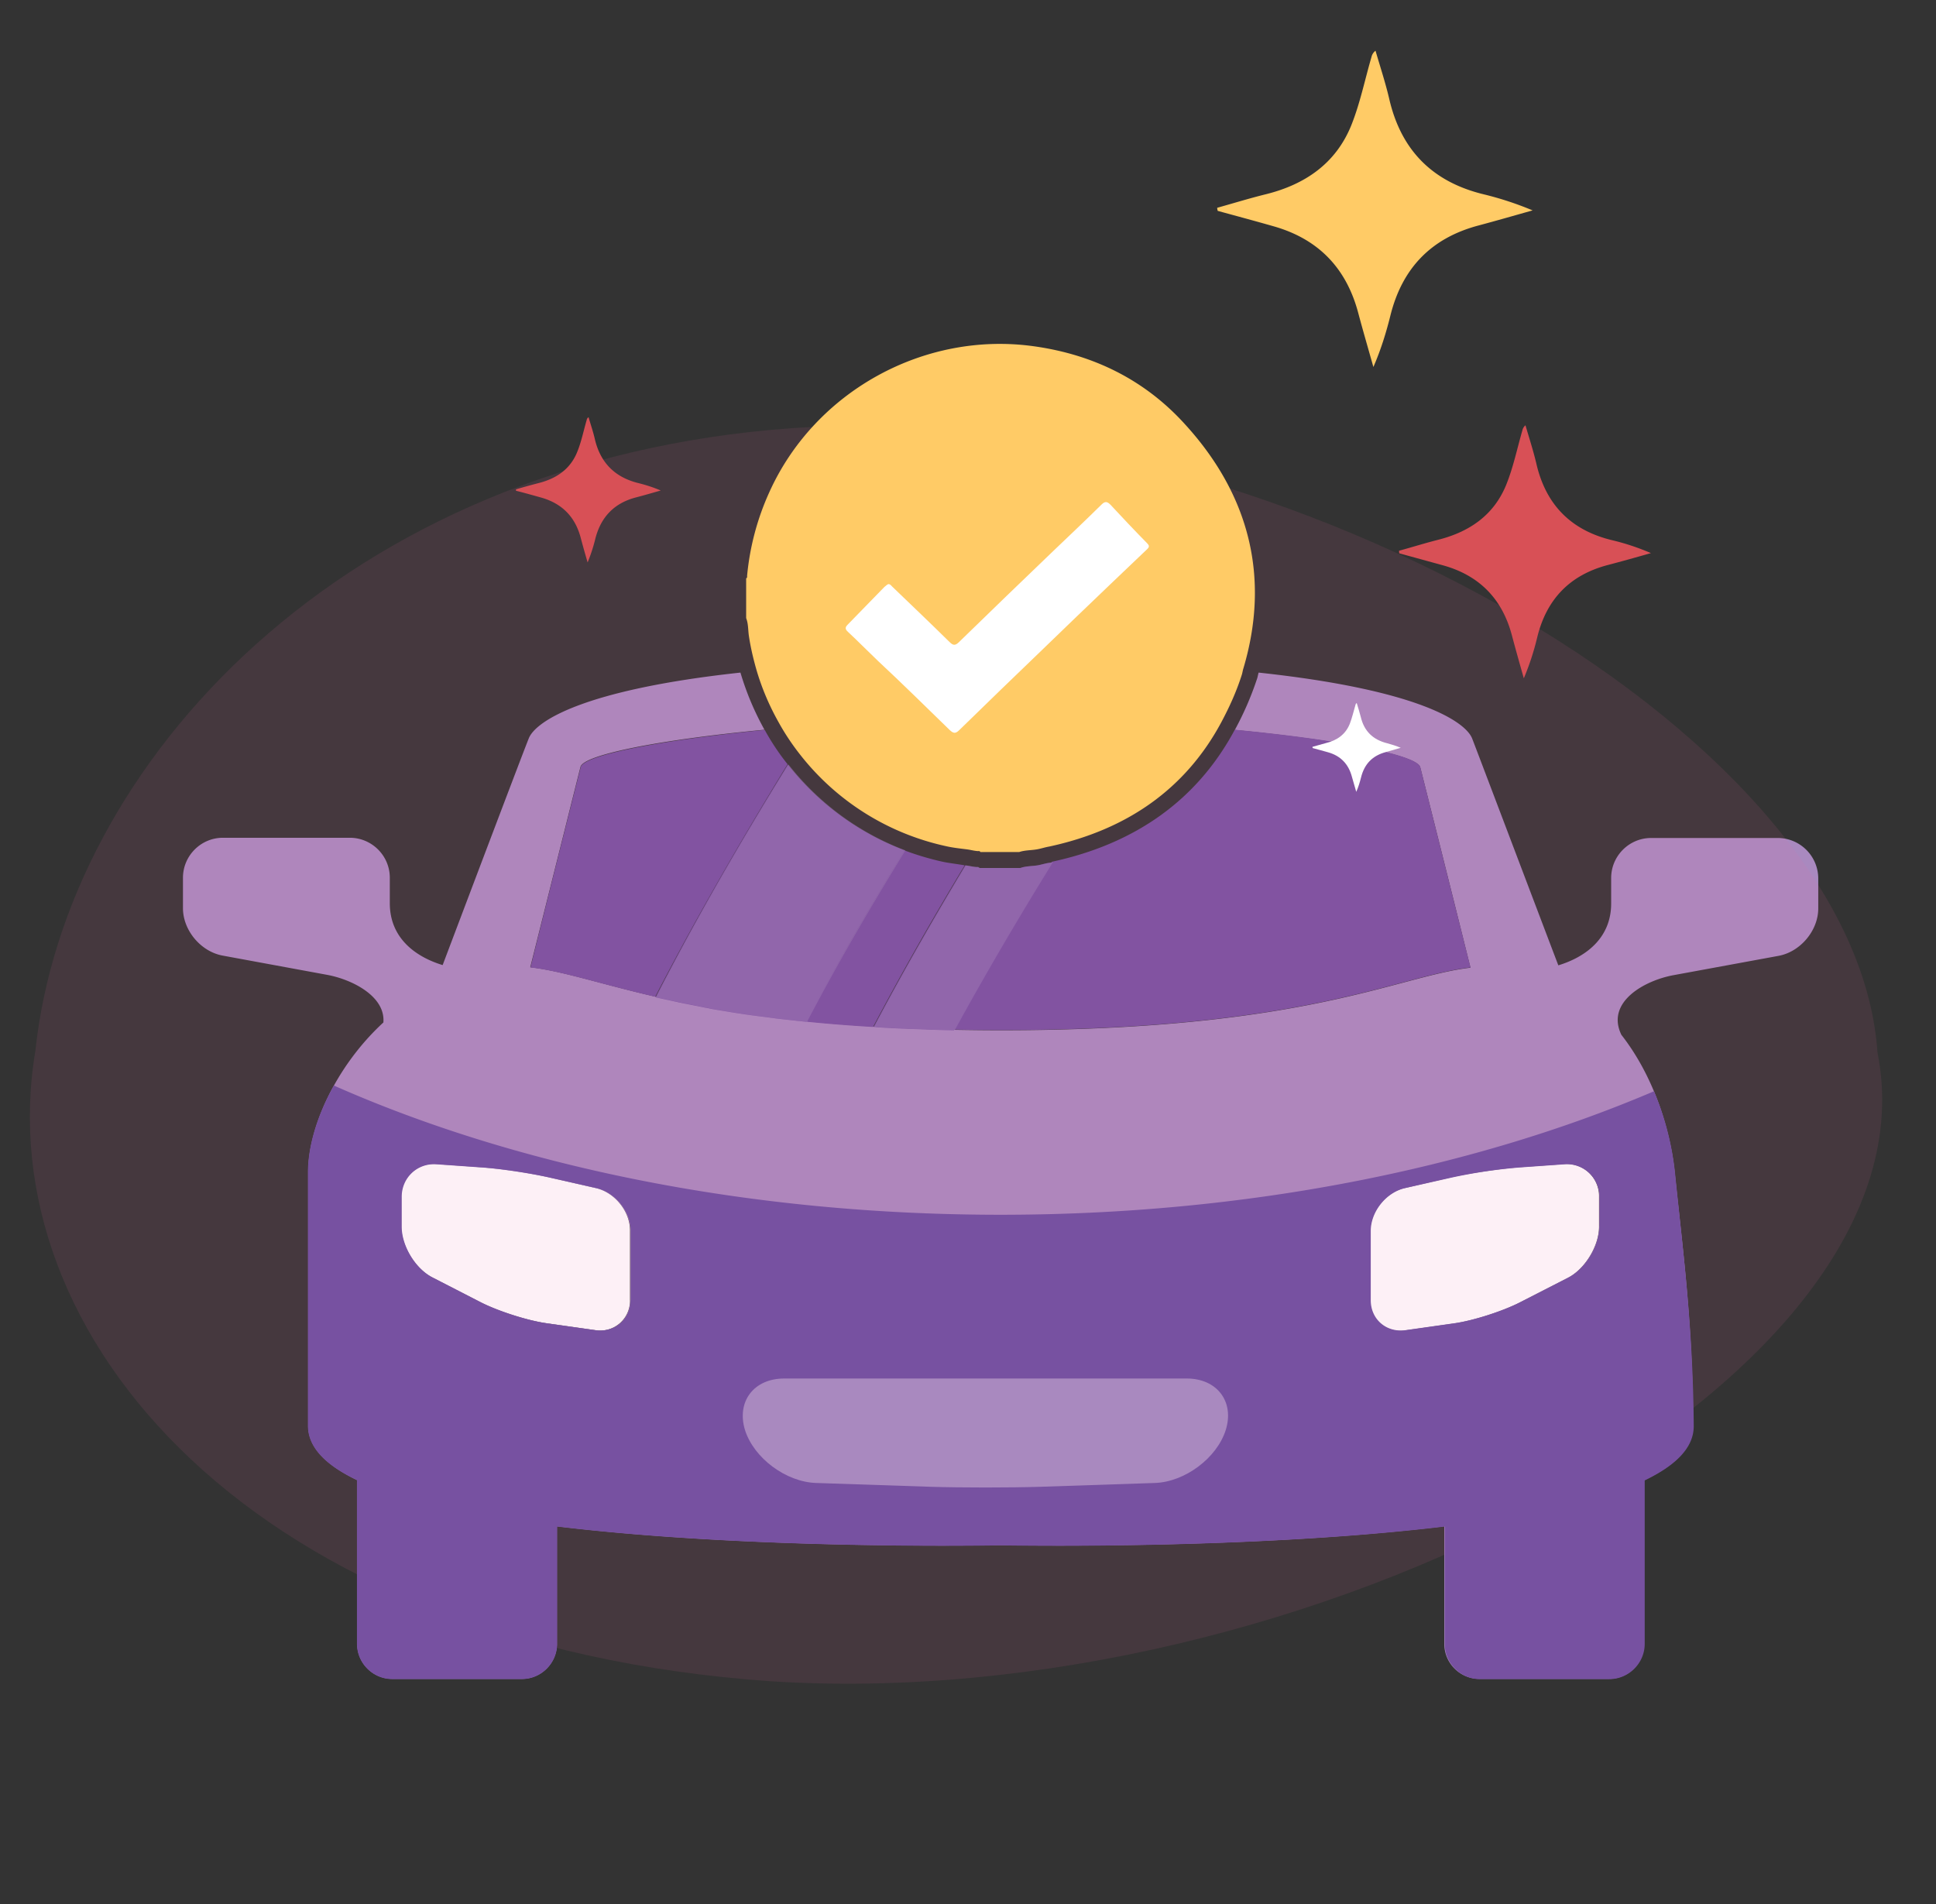
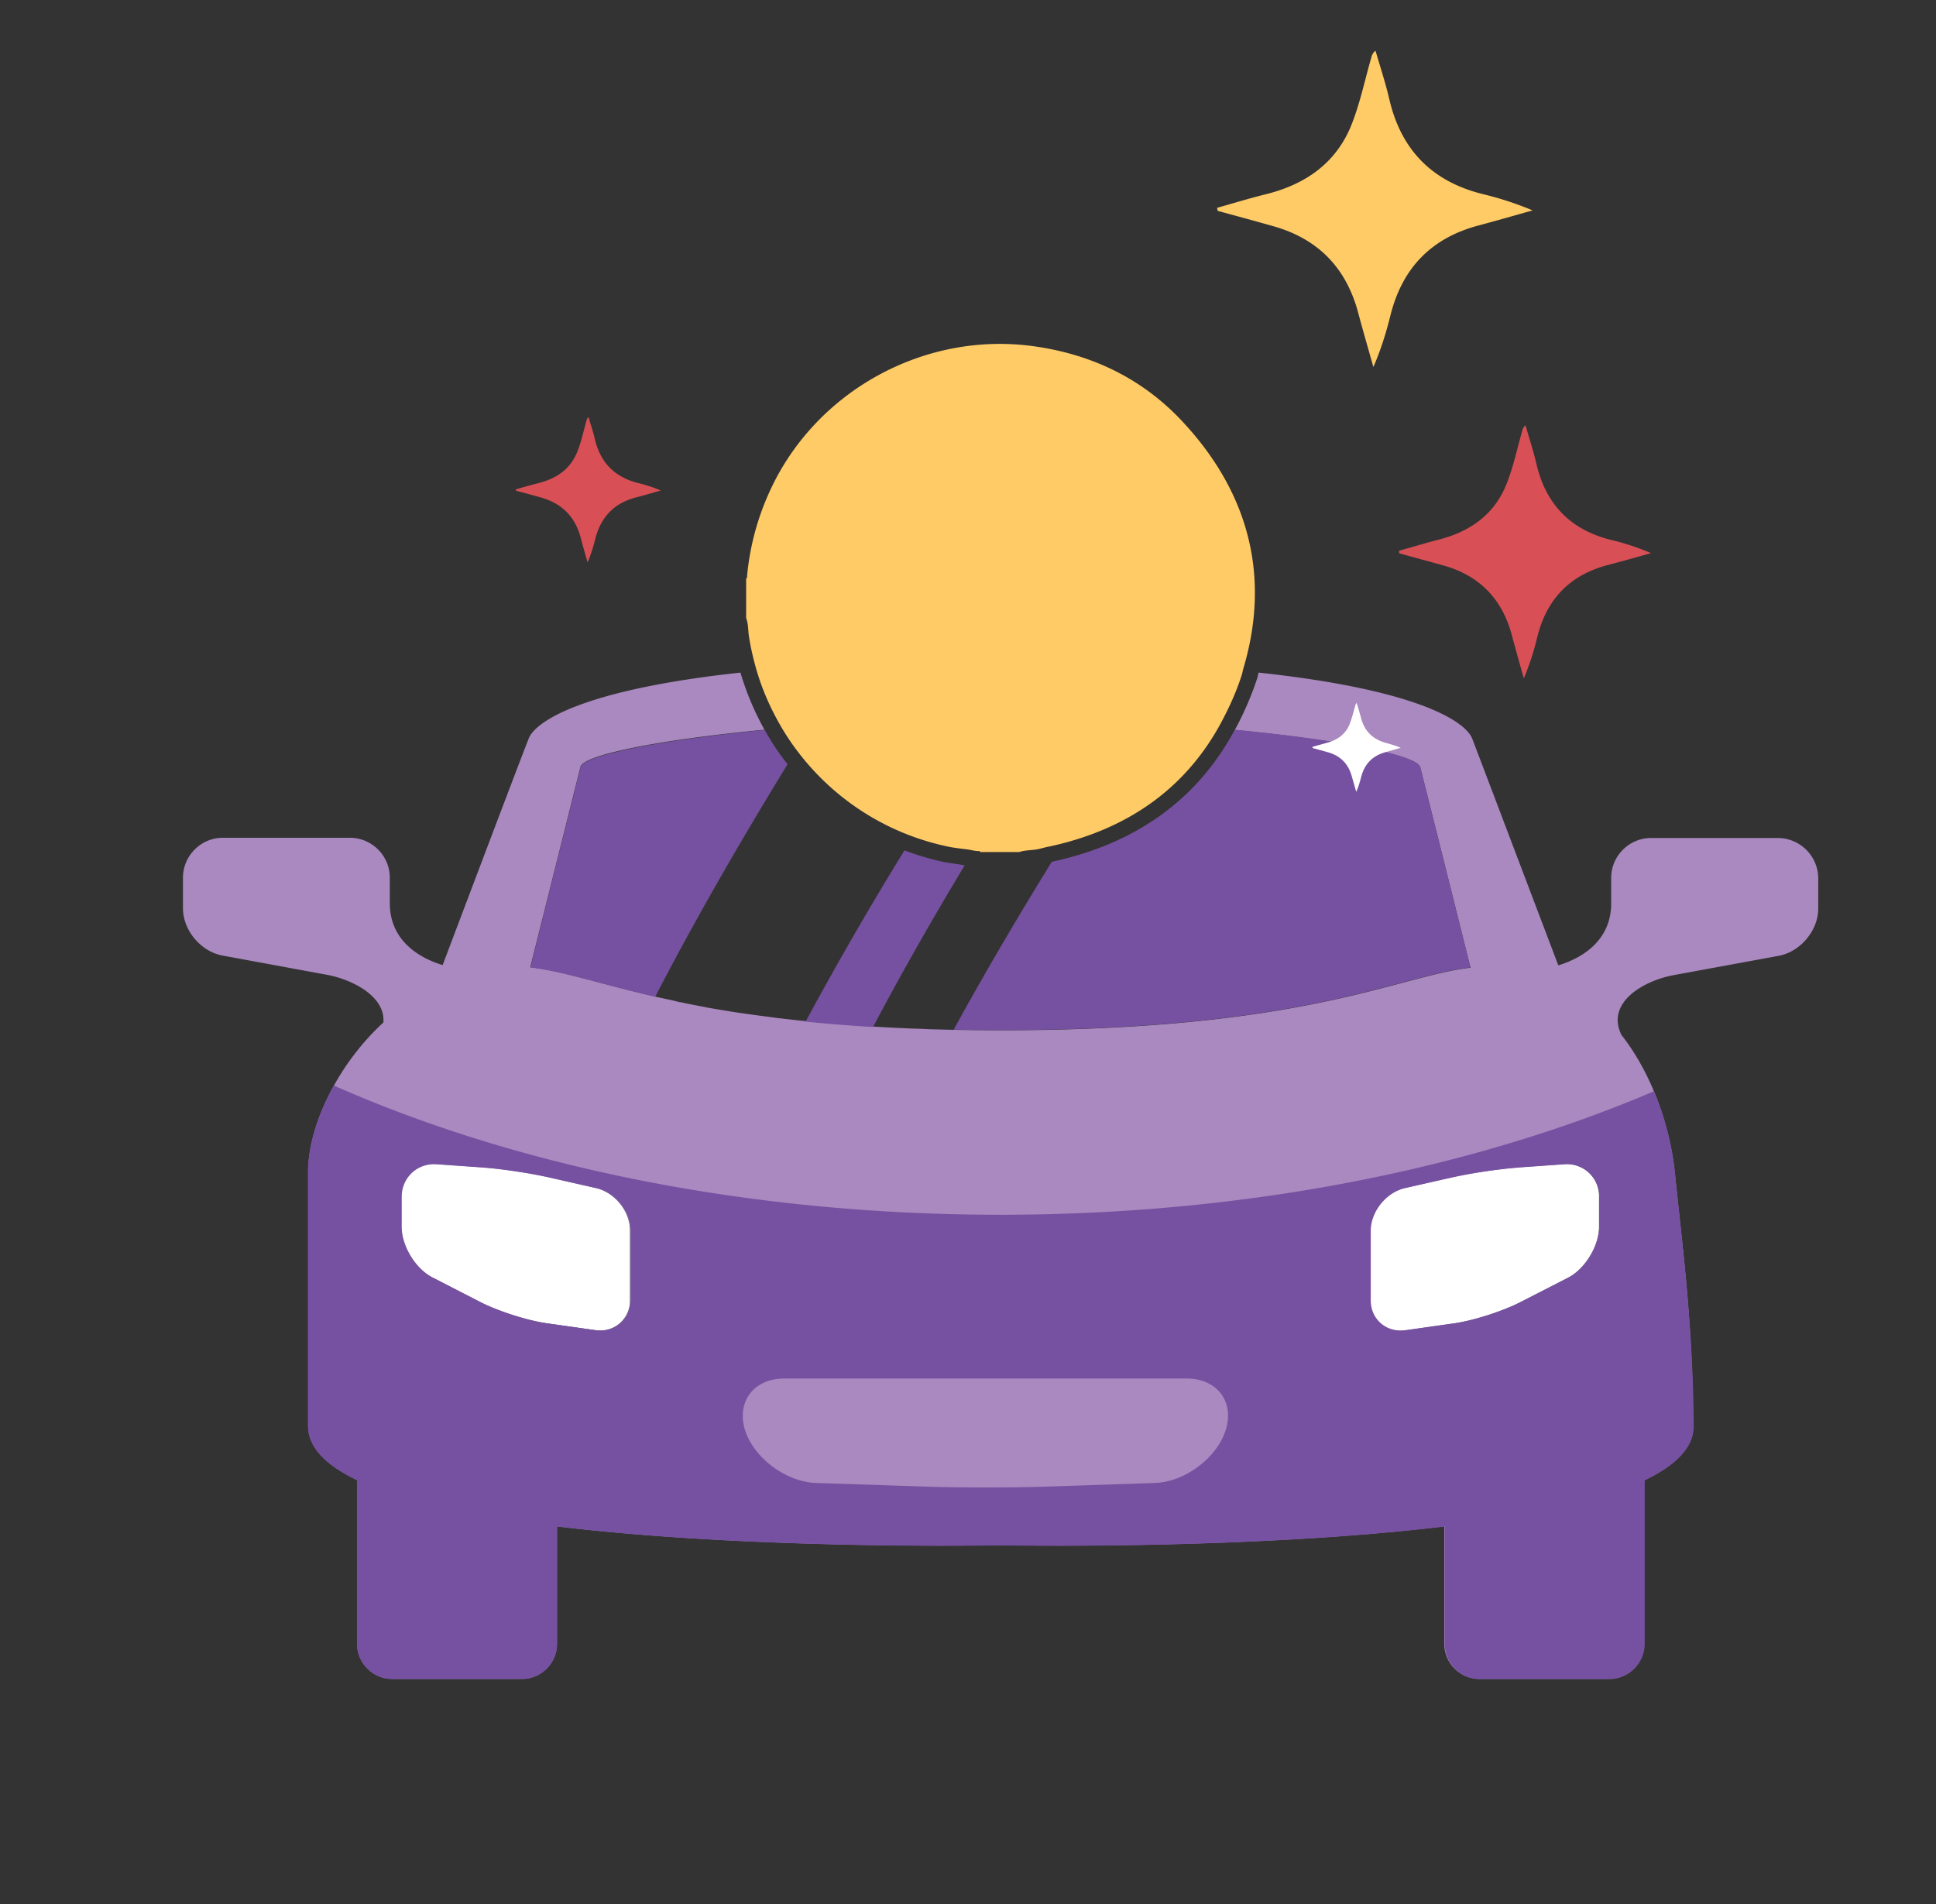
<svg xmlns="http://www.w3.org/2000/svg" width="61" height="60" fill="none">
  <rect width="100%" height="100%" fill="#333333" stroke="none" />
  <g clip-path="url(#a)">
    <path d="M56.022 26.407h-3.997c-.698 0-1.26.57-1.26 1.26v.803c0 1.11-.825 1.695-1.665 1.95-.99-2.603-2.58-6.803-2.715-7.148-.21-.532-1.695-1.537-6.728-2.077-.022.075-.03.15-.06.225a9.782 9.782 0 0 1-.69 1.582c3.323.323 5.745.795 5.843 1.178.12.472.945 3.75 1.582 6.315-2.317.27-5.19 1.972-14.805 1.972-.51 0-.997-.007-1.477-.015h-.008a39.975 39.975 0 0 1-.99-.03c-.142-.007-.292-.007-.435-.015-.352-.015-.69-.03-1.02-.052-.022 0-.052 0-.082-.008a47.747 47.747 0 0 1-3.038-.27l-.337-.045c-.308-.037-.6-.082-.878-.12l-.15-.022c-.262-.045-.517-.083-.757-.128a.885.885 0 0 1-.15-.03c-.248-.045-.488-.09-.72-.142-.083-.015-.165-.03-.24-.053-.195-.045-.39-.082-.578-.127-1.785-.413-2.932-.81-3.96-.93.645-2.565 1.463-5.843 1.583-6.315.097-.383 2.497-.855 5.797-1.17a8.873 8.873 0 0 1-.757-1.8c-4.988.54-6.458 1.545-6.668 2.07-.142.345-1.732 4.545-2.715 7.147-.84-.255-1.665-.84-1.665-1.95v-.802c0-.698-.57-1.26-1.26-1.26H7.025c-.698 0-1.26.57-1.26 1.26v.96c0 .697.562 1.365 1.245 1.492l3.3.608c.802.15 1.837.682 1.77 1.5-1.53 1.41-2.37 3.352-2.37 4.71v7.995c0 .69.577 1.252 1.545 1.717v5.16c0 .608.495 1.103 1.102 1.103h4.088c.607 0 1.102-.495 1.102-1.103v-3.705c6.263.758 13.98.593 13.98.593s7.725.165 13.98-.593v3.705c0 .608.495 1.103 1.103 1.103h4.087c.608 0 1.103-.495 1.103-1.103V46.65c.967-.465 1.545-1.028 1.545-1.718 0-3.195-.33-5.595-.578-7.995-.127-1.23-.607-2.955-1.68-4.327-.502-1.035.735-1.718 1.658-1.883l3.3-.607c.682-.128 1.245-.795 1.245-1.493v-.96a1.279 1.279 0 0 0-1.268-1.26ZM19.857 40.972a.94.94 0 0 1-1.095.953l-1.53-.218c-.6-.082-1.537-.382-2.077-.66l-1.523-.78c-.54-.277-.982-1.005-.982-1.612v-.938c0-.607.495-1.072 1.102-1.027l1.388.097c.607.045 1.59.188 2.182.323l1.463.337c.592.135 1.08.743 1.08 1.35v2.175h-.008Zm18.765 4.088c-.277.892-1.282 1.642-2.242 1.68l-3.6.12c-.953.03-2.52.03-3.473 0l-3.6-.12c-.952-.03-1.965-.788-2.242-1.68-.278-.893.277-1.62 1.23-1.62h12.682c.968 0 1.523.727 1.245 1.62Zm11.768-6.405c0 .607-.443 1.335-.983 1.612l-1.522.78c-.54.278-1.478.578-2.078.66l-1.53.218a.94.94 0 0 1-1.095-.953V38.79c0-.608.488-1.215 1.08-1.35l1.463-.338a16.466 16.466 0 0 1 2.182-.322l1.388-.098a1.016 1.016 0 0 1 1.102 1.028v.945h-.007Z" fill="#A989BF" />
    <path d="M30.035 32.453a39.975 39.975 0 0 1-.99-.03c.33.007.652.022.99.03ZM28.617 32.407ZM24.815 24.082a7.514 7.514 0 0 1-.72-1.08c-3.3.323-5.7.795-5.797 1.17-.12.473-.945 3.75-1.583 6.315 1.028.12 2.175.518 3.96.93-.007 0-.015-.007-.03-.007 1.298-2.513 2.738-4.988 4.17-7.328ZM21.492 31.605c-.082-.015-.165-.03-.24-.053.075.015.158.03.24.053ZM29.675 27.15a8.885 8.885 0 0 1-1.177-.352 110.045 110.045 0 0 0-3.113 5.392c-.105-.008-.21-.023-.315-.03.743.083 1.553.15 2.438.203.915-1.733 1.897-3.45 2.887-5.093-.232-.045-.48-.067-.72-.12ZM33.14 27.157c-1.05 1.703-2.1 3.48-3.09 5.288.473.008.96.015 1.477.015 9.615 0 12.488-1.703 14.806-1.973-.645-2.564-1.463-5.842-1.583-6.314-.097-.383-2.52-.863-5.843-1.178-1.192 2.227-3.15 3.6-5.767 4.162ZM24.485 32.085l-.337-.045.337.045ZM23.27 31.92l-.15-.023c.045.008.098.016.15.023ZM22.355 31.77c-.052-.008-.105-.015-.15-.03.053.015.105.023.15.03Z" fill="#7751A1" />
-     <path d="M28.505 26.797a8.48 8.48 0 0 1-3.682-2.707c-1.44 2.332-2.88 4.815-4.17 7.335.007 0 .015.008.03.008.187.044.375.082.577.127.083.015.158.03.24.053.233.044.465.09.72.142a.885.885 0 0 1 .15.03c.24.045.495.082.758.128l.15.022c.277.045.577.082.877.12l.338.045c.195.023.397.045.6.067.105.008.202.023.315.03.967-1.852 2.032-3.667 3.097-5.4ZM32.72 27.263c-.195.037-.39.022-.578.09h-1.297c-.015-.038-.052-.03-.082-.03-.12-.008-.233-.038-.353-.053-.99 1.65-1.973 3.36-2.887 5.093.022 0 .052 0 .082.007.33.023.668.038 1.02.053.142.007.293.007.435.015.323.015.645.022.99.03h.008c.99-1.808 2.04-3.593 3.09-5.288-.15.008-.286.053-.428.083Z" fill="#7751A1" />
-     <path d="M28.527 26.797a8.48 8.48 0 0 1-3.682-2.707c-1.44 2.332-2.88 4.815-4.17 7.335.008 0 .015.008.03.008.188.044.375.082.578.127.082.015.157.03.24.053.232.044.465.09.72.142a.885.885 0 0 1 .15.03c.24.045.495.082.757.128l.15.022c.277.045.578.082.877.12l.338.045c.195.023.398.045.6.067.105.008.203.023.315.03.968-1.852 2.032-3.667 3.098-5.4ZM32.743 27.262c-.195.038-.39.023-.578.09h-1.297c-.015-.037-.053-.03-.083-.03-.12-.007-.232-.037-.352-.052-.99 1.65-1.973 3.36-2.888 5.092.023 0 .053 0 .083.008.33.022.667.037 1.02.052.142.008.292.008.435.015.322.015.645.023.99.03h.007c.99-1.807 2.04-3.592 3.09-5.287-.15.007-.285.052-.427.082Z" fill="#9E84BD" opacity=".42" />
    <path d="m49.288 36.682-1.388.098c-.608.045-1.59.188-2.182.322l-1.463.338c-.593.135-1.08.742-1.08 1.35v2.182a.94.94 0 0 0 1.095.953l1.53-.217c.6-.083 1.538-.383 2.078-.66l1.522-.78c.54-.278.983-1.005.983-1.613v-.938a1.016 1.016 0 0 0-1.096-1.035ZM18.778 37.44l-1.463-.337a16.466 16.466 0 0 0-2.182-.323l-1.388-.098a1.016 1.016 0 0 0-1.102 1.028v.938c0 .607.442 1.334.982 1.612l1.523.78c.54.278 1.477.578 2.077.66l1.53.217a.94.94 0 0 0 1.095-.952v-2.183c.008-.6-.48-1.207-1.072-1.342ZM37.392 43.44H24.71c-.953 0-1.508.727-1.23 1.62.277.892 1.282 1.642 2.242 1.68l3.6.12c.953.03 2.52.03 3.473 0l3.6-.12c.952-.03 1.965-.788 2.242-1.68.263-.893-.292-1.62-1.245-1.62Z" fill="#fff" />
-     <path d="M59.157 33.172c2.07 10.38-18.097 20.895-34.882 19.808C7.97 51.84-.393 42.09 1.115 33.112c.96-9.015 9.63-18.607 23.85-19.62 14.512-.967 33.48 9.285 34.192 19.68Z" fill="#EB6CA9" opacity=".1" />
    <path d="M52.775 36.938a9.093 9.093 0 0 0-.66-2.55c-5.708 2.437-12.848 3.892-20.588 3.892-7.927 0-15.232-1.515-21.007-4.072-.54.96-.818 1.942-.818 2.73v7.994c0 .69.578 1.253 1.545 1.71v5.16c0 .608.503 1.11 1.11 1.11h4.088c.607 0 1.11-.502 1.11-1.11v-3.697c6.255.75 13.98.593 13.98.593s7.725.157 13.987-.593v3.698c0 .607.495 1.11 1.103 1.11h4.087c.608 0 1.11-.503 1.11-1.11V46.65c.968-.465 1.545-1.02 1.545-1.71-.022-3.195-.352-5.595-.592-8.002Zm-32.91 4.034c0 .608-.495 1.028-1.103.945l-1.53-.217c-.6-.083-1.53-.383-2.077-.66l-1.515-.78c-.548-.27-.983-.997-.983-1.605v-.938c0-.607.495-1.072 1.103-1.027l1.387.098c.608.037 1.583.187 2.175.322l1.463.33c.6.135 1.087.742 1.087 1.35v2.182h-.007Zm30.525-2.317c0 .608-.443 1.335-.975 1.605l-1.523.78c-.547.278-1.477.578-2.077.66l-1.53.217c-.6.083-1.095-.337-1.095-.945V38.79c0-.608.487-1.215 1.08-1.35l1.462-.33a16.355 16.355 0 0 1 2.175-.322l1.388-.098a1.025 1.025 0 0 1 1.102 1.028v.937h-.007Z" fill="#7751A1" />
    <path d="M44.083 17.355c.412-.113.817-.24 1.23-.345.982-.248 1.755-.773 2.145-1.733.224-.554.345-1.147.51-1.717a.284.284 0 0 1 .097-.158c.12.413.255.825.352 1.246.308 1.282 1.103 2.07 2.386 2.377.412.098.817.233 1.215.405-.45.128-.9.255-1.358.375-1.2.315-1.935 1.08-2.227 2.288a8.26 8.26 0 0 1-.42 1.282c-.128-.45-.255-.9-.375-1.35-.3-1.14-1.013-1.883-2.153-2.205l-1.395-.383c-.008-.03-.008-.052-.008-.082ZM16.258 15.42c.232-.068.472-.135.705-.195.57-.143 1.012-.442 1.23-.998.127-.315.195-.66.292-.99a.128.128 0 0 1 .06-.09c.068.24.15.473.203.713.18.735.637 1.185 1.372 1.365.24.06.473.135.698.232-.263.075-.518.15-.78.218-.69.18-1.11.622-1.283 1.313-.06.247-.142.495-.24.735a29.74 29.74 0 0 1-.217-.773c-.173-.66-.585-1.08-1.238-1.268-.27-.075-.532-.15-.802-.217v-.045Z" fill="#D85056" />
    <path d="M41.352 23.535c.143-.038.286-.082.428-.12.345-.082.615-.27.75-.607.075-.195.12-.398.18-.6.008-.015.008-.038.038-.053.044.142.09.293.127.435.105.45.383.72.833.832.142.038.285.083.427.143l-.472.135c-.42.113-.675.375-.78.803-.038.15-.083.3-.15.45l-.136-.473c-.105-.398-.352-.66-.75-.773-.165-.044-.322-.09-.487-.134 0-.015-.008-.03-.008-.038Z" fill="#fff" />
    <path d="M38.352 6.548c.51-.143 1.02-.3 1.538-.428 1.23-.307 2.197-.967 2.685-2.167.277-.69.427-1.433.637-2.153a.346.346 0 0 1 .128-.202c.15.517.322 1.035.442 1.56.383 1.605 1.38 2.587 2.986 2.97.517.127 1.02.292 1.522.502-.563.158-1.133.323-1.695.473-1.508.397-2.422 1.357-2.79 2.857-.135.54-.3 1.072-.532 1.605-.158-.563-.323-1.125-.473-1.687-.375-1.433-1.267-2.355-2.692-2.753-.578-.165-1.163-.322-1.74-.48-.008-.03-.016-.06-.016-.097Z" fill="#FFCB66" />
    <path d="M38.622 45.06c-.277.885-1.29 1.642-2.235 1.672l-3.6.12c-.952.03-2.52.03-3.472 0l-3.6-.12c-.953-.03-1.965-.787-2.243-1.672-.27-.893.278-1.62 1.238-1.62h12.682c.953 0 1.508.727 1.23 1.62Z" fill="#A989BF" />
    <path d="M25.212 23.782a7.992 7.992 0 0 0 4.583 2.88c.225.053.457.076.682.105.113.015.218.046.33.053.03 0 .068-.008.083.03h1.222c.18-.06.368-.053.548-.083.135-.022.263-.067.398-.09 2.467-.532 4.304-1.83 5.422-3.915.248-.465.473-.952.645-1.492.023-.067.03-.142.053-.21.847-2.85.195-5.46-1.838-7.687-1.268-1.403-2.888-2.198-4.755-2.46-3.457-.488-6.915 1.417-8.348 4.604a8.2 8.2 0 0 0-.697 2.625c0 .03.008.068-.03.083v1.252c.067.173.06.353.082.533.053.367.136.72.233 1.065.172.6.413 1.163.713 1.695.195.352.42.69.674 1.012Z" fill="#FFCB66" />
-     <path d="M28.002 18.405c.053.008.083.053.113.083.6.577 1.207 1.155 1.8 1.74.12.12.187.12.307 0 .96-.938 1.928-1.868 2.895-2.798.533-.51 1.065-1.012 1.59-1.53.113-.112.18-.097.285.008.375.405.758.81 1.148 1.207.075.075.082.12 0 .195-.743.705-1.485 1.418-2.228 2.13-.36.345-.712.69-1.072 1.035-.878.84-1.748 1.688-2.618 2.535-.12.12-.187.098-.3-.007-.75-.728-1.492-1.463-2.257-2.175-.315-.3-.623-.615-.945-.915-.083-.075-.105-.135-.015-.225.39-.398.772-.795 1.162-1.193.053-.037.083-.082.135-.09Z" fill="#fff" />
  </g>
  <defs>
    <clipPath id="a">
      <path fill="#fff" transform="translate(.5)" d="M0 0h60v60H0z" />
    </clipPath>
  </defs>
</svg>